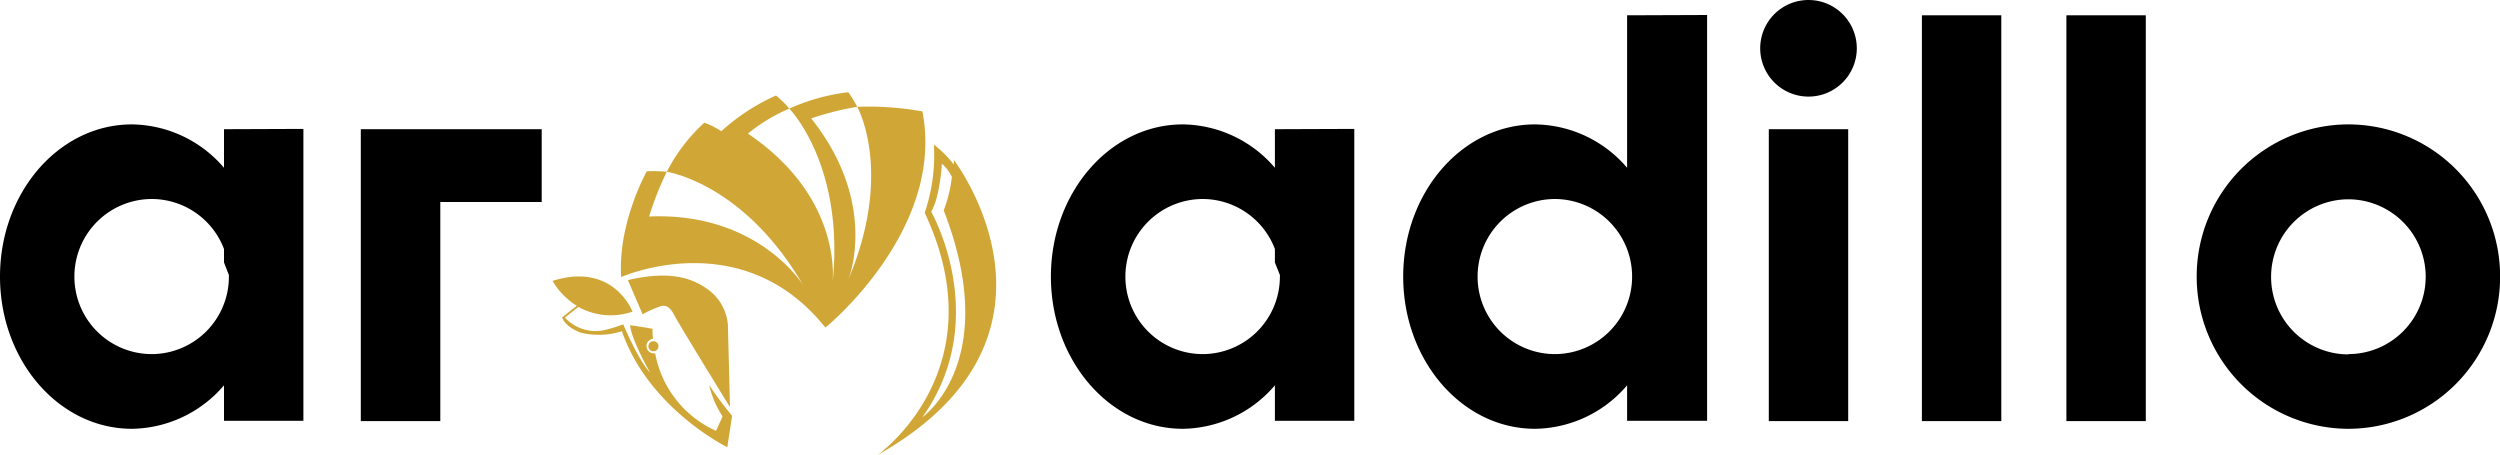
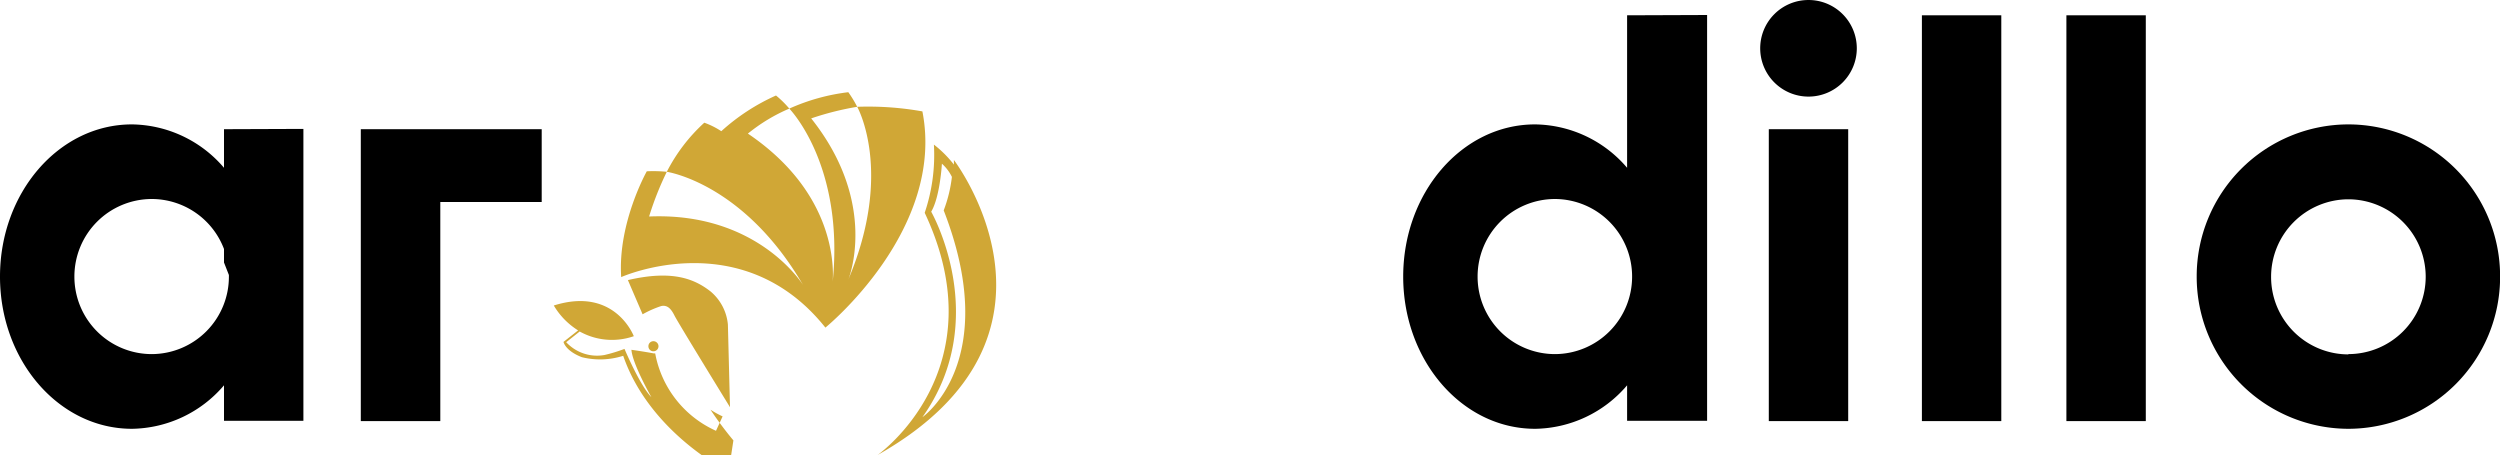
<svg xmlns="http://www.w3.org/2000/svg" id="Capa_1" data-name="Capa 1" viewBox="0 0 250 45.52">
  <defs>
    <style>.cls-1{fill:#d0a736;}</style>
  </defs>
  <path d="M764-268.64a15.19,15.19,0,0,0-15.17,15.22A15.2,15.2,0,0,0,764-238.2a15.2,15.2,0,0,0,15.17-15.22A15.19,15.19,0,0,0,764-268.64Zm0,23a7.74,7.74,0,0,1-7.73-7.75,7.75,7.75,0,0,1,7.73-7.76,7.75,7.75,0,0,1,7.73,7.76A7.74,7.74,0,0,1,764-245.67Z" transform="translate(-529.16 281.08)" />
  <rect x="206.64" y="1.53" width="7.94" height="40.58" />
  <rect x="192.19" y="1.53" width="7.94" height="40.58" />
  <path d="M691.87-279.55v15.25a12.27,12.27,0,0,0-9.21-4.34c-7.28,0-13.18,6.81-13.18,15.22s5.9,15.22,13.18,15.22a12.28,12.28,0,0,0,9.21-4.35V-239h8v-40.58Zm-7.22,33.88a7.74,7.74,0,0,1-7.73-7.75,7.75,7.75,0,0,1,7.73-7.76,7.75,7.75,0,0,1,7.72,7.76A7.74,7.74,0,0,1,684.65-245.67Z" transform="translate(-529.16 281.08)" />
-   <path d="M656.65-268.16v3.86a12.29,12.29,0,0,0-9.21-4.34c-7.28,0-13.19,6.81-13.19,15.22s5.91,15.22,13.19,15.22a12.3,12.3,0,0,0,9.21-4.35V-239h7.94v-29.19Zm-7.23,22.49a7.74,7.74,0,0,1-7.72-7.75,7.75,7.75,0,0,1,7.72-7.76,7.74,7.74,0,0,1,7.23,5v1.35l.5,1.25v.13A7.74,7.74,0,0,1,649.42-245.67Z" transform="translate(-529.16 281.08)" />
  <path d="M551.56-268.16v3.86a12.29,12.29,0,0,0-9.21-4.34c-7.29,0-13.19,6.81-13.19,15.22s5.9,15.22,13.19,15.22a12.3,12.3,0,0,0,9.21-4.35V-239h7.94v-29.19Zm-7.23,22.49a7.74,7.74,0,0,1-7.73-7.75,7.75,7.75,0,0,1,7.73-7.76,7.74,7.74,0,0,1,7.23,5v1.35l.49,1.25s0,.09,0,.13A7.74,7.74,0,0,1,544.33-245.67Z" transform="translate(-529.16 281.08)" />
  <polygon points="54.17 12.92 44.03 12.92 40.05 12.92 36.08 12.92 36.08 42.11 44.03 42.11 44.03 20.2 54.17 20.2 54.17 12.92" />
  <rect x="176.88" y="12.92" width="7.94" height="29.19" />
  <path d="M714.84-276.25a4.83,4.83,0,0,1-4.83,4.83,4.83,4.83,0,0,1-4.83-4.83,4.83,4.83,0,0,1,4.83-4.83A4.83,4.83,0,0,1,714.84-276.25Z" transform="translate(-529.16 281.08)" />
  <path class="cls-1" d="M624.55-265.08v.46a11.19,11.19,0,0,0-2-2,18,18,0,0,1-.92,6.82c7.4,15.72-4.71,24.22-4.71,24.22C638-247.49,624.55-265.08,624.55-265.08Zm-3.15,25.72c7-9.85.88-20.55.88-20.55.89-1.5,1.07-4.8,1.07-4.8a4.28,4.28,0,0,1,1,1.32,13.83,13.83,0,0,1-.82,3.35C629.41-244.92,621.4-239.36,621.4-239.36Z" transform="translate(-529.16 281.08)" />
  <path class="cls-1" d="M621.4-269.94a30.76,30.76,0,0,0-6.52-.46s3.67,6.48-.89,17.28c0,0,3.12-7.54-3.71-16.12a29,29,0,0,1,4.6-1.16,11.47,11.47,0,0,0-.89-1.46,20.3,20.3,0,0,0-5.9,1.64s5.52,5.61,4.34,17.31c.13-1.87,0-9.08-8.48-14.81a17.26,17.26,0,0,1,4.14-2.5,10,10,0,0,0-1.33-1.31,20.67,20.67,0,0,0-5.47,3.57,7.94,7.94,0,0,0-1.7-.85,17.27,17.27,0,0,0-3.75,4.91s7.69,1.12,13.63,11.33c0,0-4.48-7.32-15.4-6.86a30.67,30.67,0,0,1,1.77-4.47,13.61,13.61,0,0,0-2-.05s-2.92,5.17-2.56,10.58c0,0,12.07-5.41,20.42,5.05C611.7-248.32,623.72-258.08,621.4-269.94Z" transform="translate(-529.16 281.08)" />
  <path class="cls-1" d="M596.61-249.52c.34.69,5.55,9.16,5.55,9.16l-.21-8.26a4.9,4.9,0,0,0-1.74-3.32c-1.63-1.27-3.85-2.16-8.26-1.13l1.47,3.42a10.14,10.14,0,0,1,1.88-.83C595.9-250.59,596.26-250.22,596.61-249.52Z" transform="translate(-529.16 281.08)" />
-   <path class="cls-1" d="M601.42-239.44l-.66,1.44a10.58,10.58,0,0,1-6.08-7.74l-.14,0a.74.74,0,0,1-.73-.74.73.73,0,0,1,.65-.72,8.7,8.7,0,0,1-.05-1c-1.15-.21-2.24-.36-2.24-.36.12,1.45,2,4.74,2,4.74-1.16-1.19-2.69-4.83-2.69-4.83a15.4,15.4,0,0,1-2,.61,4.21,4.21,0,0,1-3.83-1.28l1.35-1.07-.09-.05a6.63,6.63,0,0,0,5.5.52s-1.88-5-8-3.07a7.32,7.32,0,0,0,2.43,2.49l0,0-1.46,1.15s.16.88,1.84,1.53a7.58,7.58,0,0,0,4.13-.14c2.68,7.75,10.54,11.6,10.54,11.6l.48-3.14a35.21,35.21,0,0,1-2.29-3.07A9.55,9.55,0,0,0,601.42-239.44Z" transform="translate(-529.16 281.08)" />
+   <path class="cls-1" d="M601.42-239.44l-.66,1.44a10.58,10.58,0,0,1-6.08-7.74l-.14,0c-1.15-.21-2.24-.36-2.24-.36.12,1.45,2,4.74,2,4.74-1.16-1.19-2.69-4.83-2.69-4.83a15.4,15.4,0,0,1-2,.61,4.21,4.21,0,0,1-3.83-1.28l1.35-1.07-.09-.05a6.63,6.63,0,0,0,5.5.52s-1.88-5-8-3.07a7.32,7.32,0,0,0,2.43,2.49l0,0-1.46,1.15s.16.88,1.84,1.53a7.58,7.58,0,0,0,4.13-.14c2.68,7.75,10.54,11.6,10.54,11.6l.48-3.14a35.21,35.21,0,0,1-2.29-3.07A9.55,9.55,0,0,0,601.42-239.44Z" transform="translate(-529.16 281.08)" />
  <path class="cls-1" d="M594-246.46a.5.5,0,0,0,.5.51.51.51,0,0,0,.51-.51.51.51,0,0,0-.51-.5A.5.5,0,0,0,594-246.46Z" transform="translate(-529.16 281.08)" />
</svg>